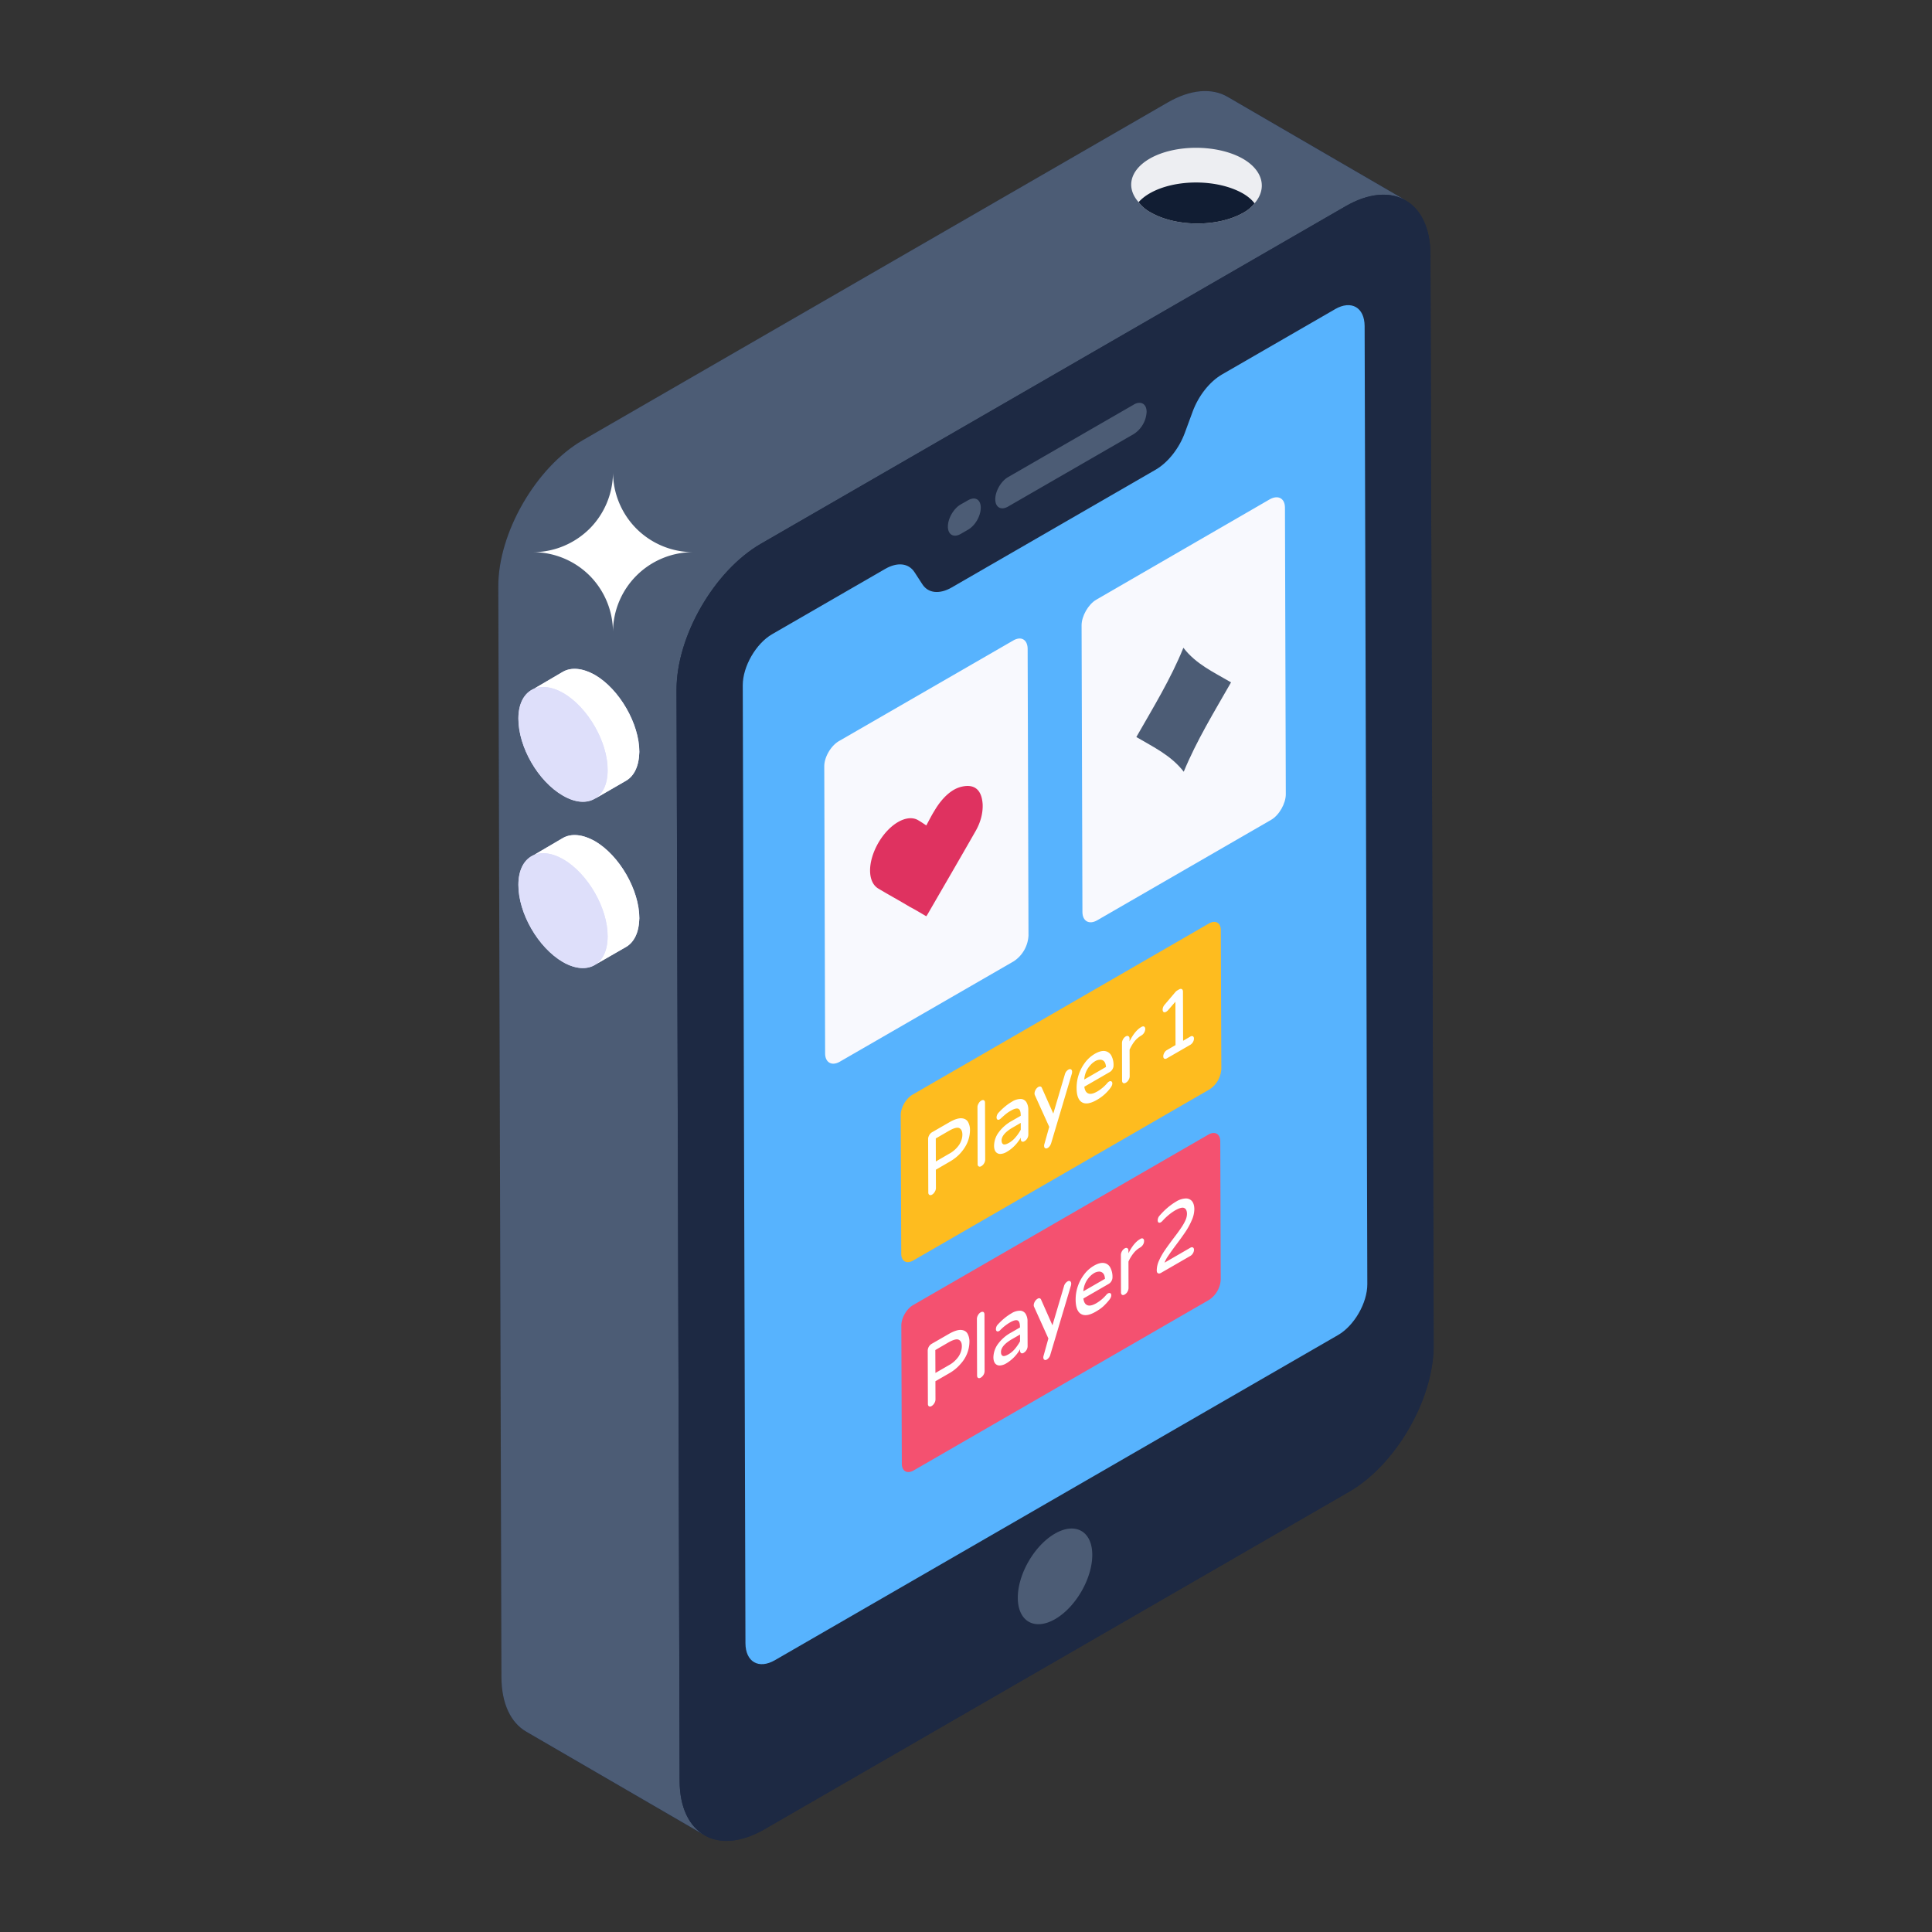
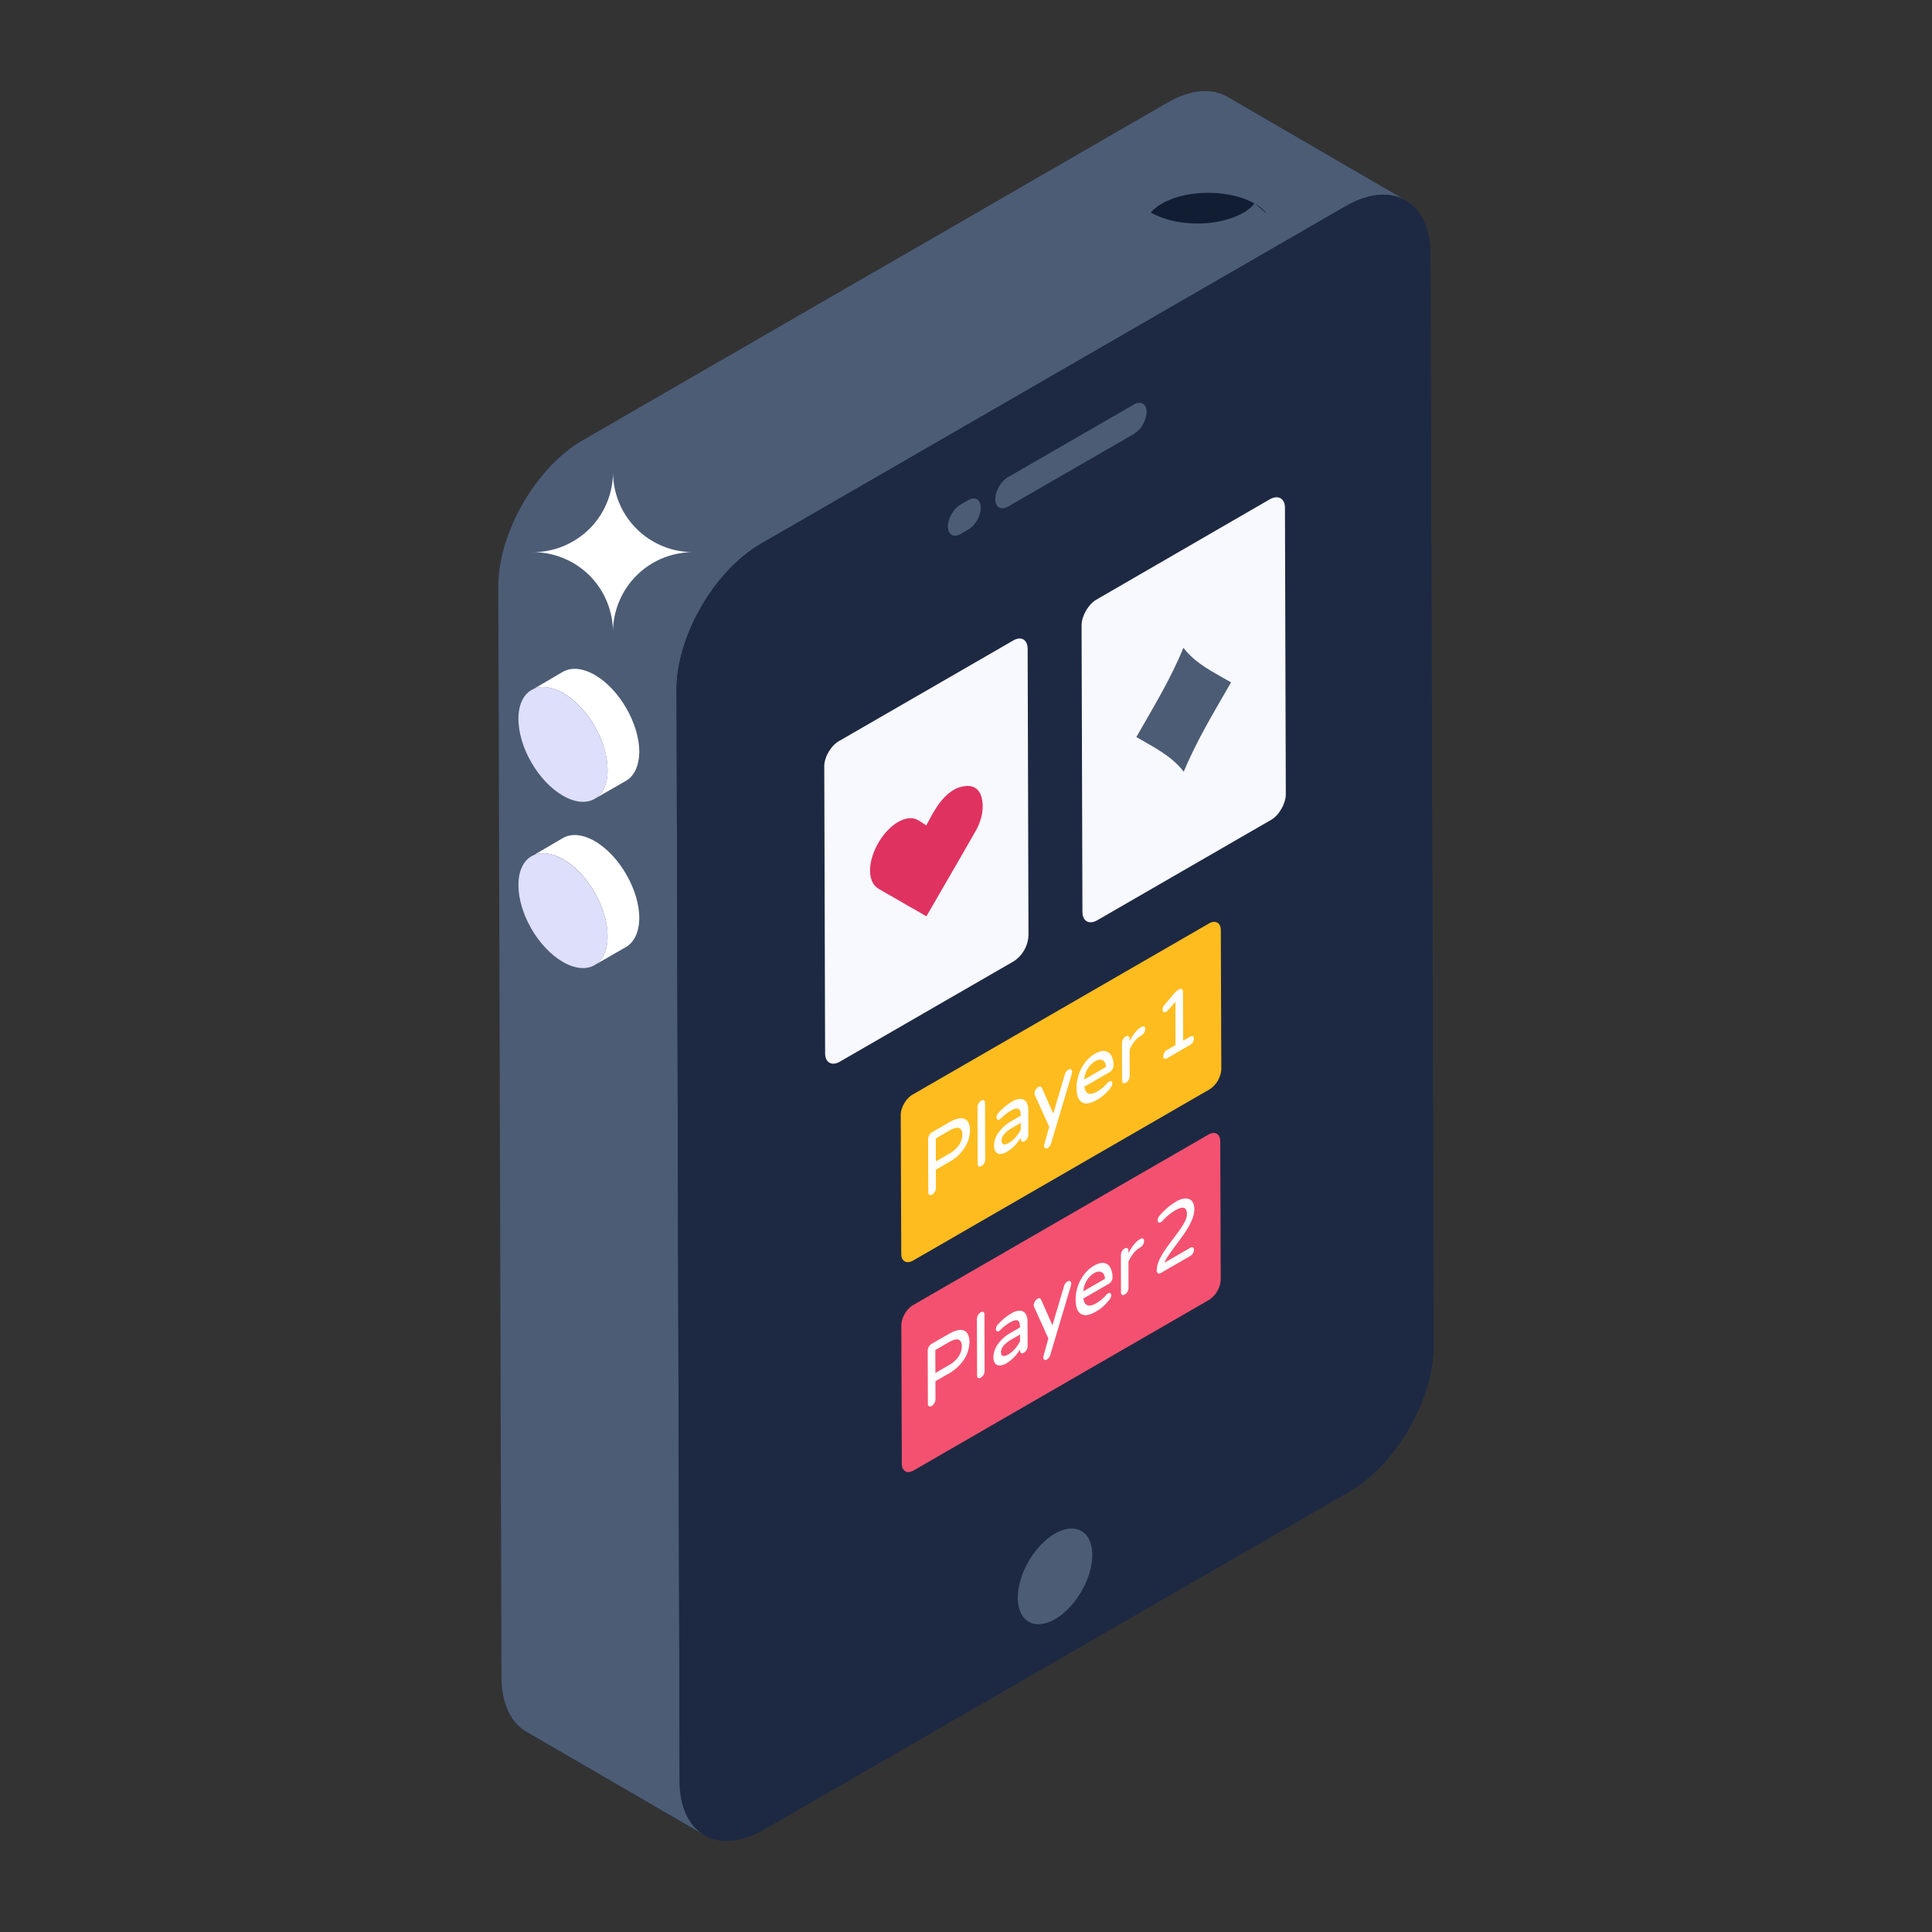
<svg xmlns="http://www.w3.org/2000/svg" width="250" height="250">
  <rect width="100%" height="100%" fill="#333333" stroke="none" />
  <path d="M185.52 174.117c0 6.934-4.907 15.426-10.946 18.914l-75.66 43.68c-3.066 1.746-5.8 1.934-7.781.758L68.066 224.07c-1.933-1.132-3.16-3.586-3.16-7.027L64.48 75.91c0-6.933 4.907-15.472 10.899-18.914l75.707-43.726c3.02-1.747 5.754-1.887 7.781-.754l23.02 13.394a2.29 2.29 0 0 0-.332-.14c2.172 1.035 3.539 3.535 3.539 7.214Zm0 0" style="stroke:none;fill-rule:nonzero;fill:#1d2943;fill-opacity:1" />
  <path d="M181.887 25.926c-1.98-1.149-4.742-.98-7.778.77L98.457 70.362c-6.05 3.504-10.934 11.98-10.91 18.926l.398 141.16c0 3.434 1.239 5.867 3.2 7.008l-23.06-13.387c-1.964-1.144-3.179-3.574-3.198-7.027L64.48 75.895c-.023-6.942 4.887-15.442 10.91-18.922l75.68-43.696c3.016-1.75 5.77-1.914 7.778-.746l23.039 13.387Zm0 0" style="stroke:none;fill-rule:nonzero;fill:#4c5c75;fill-opacity:1" />
  <path d="M174.113 26.688c6.043-3.489 10.969-.665 10.992 6.273l.395 141.156c.02 6.946-4.871 15.414-10.914 18.906l-75.66 43.68c-6.04 3.492-10.965.684-10.98-6.258l-.403-141.152c-.02-6.945 4.871-15.434 10.914-18.926l75.66-43.68Zm0 0" style="stroke:none;fill-rule:nonzero;fill:#1d2943;fill-opacity:1" />
-   <path d="M172.758 40.004c2.105-1.211 3.812-.223 3.824 2.195l.348 123.977c.004 2.418-1.688 5.37-3.793 6.582l-72.856 42.066c-2.101 1.215-3.808.223-3.82-2.191l-.348-123.965c-.004-2.414 1.703-5.395 3.805-6.606l14.625-8.445c1.578-.91 3.027-.754 3.793.422l1.023 1.574c.75 1.16 2.215 1.313 3.793.403l26.391-15.239c1.578-.914 3.039-2.75 3.777-4.777l1.012-2.746c.754-2.047 2.2-3.875 3.797-4.8l14.629-8.446Zm0 0" style="stroke:none;fill-rule:nonzero;fill:#57b3fe;fill-opacity:1" />
  <path d="M146.71 52.348c.911-.524 1.661-.094 1.661.945a3.63 3.63 0 0 1-1.648 2.863l-16.274 9.39c-.906.528-1.656.118-1.66-.94 0-1.051.738-2.336 1.649-2.864l16.273-9.387Zm-21.46 12.394c.938-.543 1.656-.101 1.66.942 0 1.066-.707 2.32-1.652 2.863l-.942.543c-.906.52-1.652.113-1.66-.95 0-1.046.739-2.335 1.649-2.859Zm11.254 133.711c2.656-1.535 4.828-.312 4.836 2.734.008 3.07-2.145 6.79-4.8 8.32-2.657 1.536-4.83.317-4.837-2.753-.008-3.05 2.145-6.77 4.8-8.3Zm0 0" style="stroke:none;fill-rule:nonzero;fill:#4c5c75;fill-opacity:1" />
-   <path d="M67.074 92.984c0-2.027.805-3.347 2.031-3.867l3.774-2.215c1.035-.566 2.453-.472 4.101.422 3.16 1.84 5.754 6.32 5.754 9.953-.046 1.84-.66 3.114-1.695 3.727l-4.059 2.36c.047-.048.094-.048.141-.141-1.082.754-2.594.707-4.289-.285-3.21-1.84-5.758-6.274-5.758-9.954Zm15.66 25.852c-.046 1.793-.66 3.066-1.695 3.68l-3.773 2.168c-.098.046-.145.093-.239.14-1.035.66-2.547.614-4.195-.328-3.21-1.887-5.758-6.32-5.758-10 0-2.027.805-3.351 2.031-3.867l3.774-2.219c1.035-.566 2.453-.472 4.101.426 3.16 1.84 5.754 6.32 5.754 10Zm0 0" style="stroke:none;fill-rule:nonzero;fill:#dedffa;fill-opacity:1" />
  <path d="M82.727 97.3c-.028 1.817-.665 3.102-1.696 3.72l-4.074 2.343c1.027-.59 1.664-1.87 1.664-3.718.031-3.614-2.535-8.122-5.738-9.97-1.434-.816-2.77-.972-3.766-.562l3.742-2.195c1.051-.586 2.485-.508 4.102.414 3.2 1.844 5.766 6.328 5.766 9.969Zm0 0" style="stroke:none;fill-rule:nonzero;fill:#fff;fill-opacity:1" />
  <path d="M72.879 89.684c3.195 1.847 5.766 6.336 5.754 9.976-.012 3.676-2.594 5.145-5.793 3.3-3.2-1.847-5.77-6.296-5.754-9.976.004-3.629 2.594-5.144 5.793-3.3Zm0 0" style="stroke:none;fill-rule:nonzero;fill:#dedffa;fill-opacity:1" />
  <path d="M82.727 118.813c-.028 1.82-.665 3.097-1.696 3.714l-4.074 2.344c1.027-.59 1.664-1.867 1.664-3.715.031-3.613-2.535-8.125-5.738-9.969-1.434-.82-2.77-.976-3.766-.566l3.742-2.191c1.051-.59 2.485-.512 4.102.41 3.2 1.847 5.766 6.328 5.766 9.972Zm0 0" style="stroke:none;fill-rule:nonzero;fill:#fff;fill-opacity:1" />
  <path d="M72.879 111.195c3.195 1.848 5.766 6.336 5.754 9.973-.012 3.68-2.594 5.152-5.793 3.305-3.2-1.844-5.77-6.297-5.754-9.973.004-3.64 2.594-5.152 5.793-3.3Zm0 0" style="stroke:none;fill-rule:nonzero;fill:#dedffa;fill-opacity:1" />
-   <path d="M162.34 26.305a4.665 4.665 0 0 1-1.48 1.238c-3.31 1.871-8.692 1.824-11.95-.047a4.807 4.807 0 0 1-1.574-1.336c-1.633-1.828-1.191-4.098 1.43-5.629 3.254-1.875 8.734-1.875 12.047 0 2.664 1.532 3.16 3.899 1.527 5.774Zm0 0" style="stroke:none;fill-rule:nonzero;fill:#edeef2;fill-opacity:1" />
-   <path d="M162.34 26.305a4.665 4.665 0 0 1-1.48 1.238c-3.31 1.871-8.692 1.824-11.95-.047a4.807 4.807 0 0 1-1.574-1.336c.344-.394.832-.793 1.43-1.137 3.254-1.878 8.734-1.878 12.047 0 .687.395 1.18.84 1.527 1.282Zm0 0" style="stroke:none;fill-rule:nonzero;fill:#111d33;fill-opacity:1" />
+   <path d="M162.34 26.305a4.665 4.665 0 0 1-1.48 1.238c-3.31 1.871-8.692 1.824-11.95-.047c.344-.394.832-.793 1.43-1.137 3.254-1.878 8.734-1.878 12.047 0 .687.395 1.18.84 1.527 1.282Zm0 0" style="stroke:none;fill-rule:nonzero;fill:#111d33;fill-opacity:1" />
  <path d="M89.7 71.45a10.37 10.37 0 0 0-10.38 10.374 10.4 10.4 0 0 0-3.027-7.344 10.389 10.389 0 0 0-7.344-3.03c2.864 0 5.461-1.169 7.344-3.036a10.393 10.393 0 0 0 3.031-7.34 10.39 10.39 0 0 0 3.035 7.34 10.397 10.397 0 0 0 7.34 3.035Zm0 0" style="stroke:none;fill-rule:nonzero;fill:#fff;fill-opacity:1" />
  <path d="M166.383 102.773c0 1.2-.867 2.723-1.903 3.317l-22.511 13c-1.035.594-1.903.11-1.903-1.09l-.109-37.086c0-1.191.867-2.715 1.902-3.316l22.457-12.993c1.086-.601 1.957-.109 1.957 1.082Zm0 0" style="stroke:none;fill-rule:nonzero;fill:#f8f9fe;fill-opacity:1" />
  <path d="M153.133 83.824c1.637 2.133 3.972 3.184 6.164 4.473-2.18 3.82-4.461 7.535-6.121 11.566-1.645-2.129-3.942-3.199-6.133-4.492 2.18-3.816 4.46-7.531 6.086-11.547Zm0 0" style="stroke:none;fill-rule:nonzero;fill:#4c5c75;fill-opacity:1" />
  <path d="M133.086 121.07a4.251 4.251 0 0 1-1.902 3.317l-22.516 12.996c-1.031.597-1.898.113-1.898-1.086l-.11-37.137c0-1.2.867-2.664 1.903-3.265l22.511-12.993c1.086-.652 1.903-.109 1.903 1.082Zm0 0" style="stroke:none;fill-rule:nonzero;fill:#f8f9fe;fill-opacity:1" />
  <path d="M123.414 102.207a3.727 3.727 0 0 1 1.367-.473c1.465-.207 2.266.61 2.375 2.348.04 1.094-.238 2.29-.93 3.488-2.074 3.637-4.152 7.196-6.226 10.79l-.14.203c-.731-.422-1.43-.856-2.16-1.231-1.321-.8-2.68-1.531-4.005-2.328-1.465-.828-1.472-3.422-.05-5.918.71-1.227 1.632-2.176 2.562-2.715.93-.535 1.86-.66 2.57-.254.352.2.7.434 1.086.695.38-.699.688-1.32 1.04-1.878.742-1.266 1.6-2.192 2.511-2.727Zm0 0" style="stroke:none;fill-rule:nonzero;fill:#df3260;fill-opacity:1" />
  <path d="M156.438 119.5c.843-.484 1.535-.094 1.535.871l.066 17.953a3.376 3.376 0 0 1-1.531 2.645l-38.348 22.144c-.847.485-1.539.094-1.539-.879l-.066-17.945c0-.973.687-2.156 1.53-2.644l38.349-22.145Zm0 0" style="stroke:none;fill-rule:nonzero;fill:#febc1f;fill-opacity:1" />
  <path d="M125.25 145.156c-.18-.285-.473-.437-.871-.453-.402-.008-.922.16-1.547.527l-2.246 1.293a1.01 1.01 0 0 0-.344.368c-.09.164-.144.332-.144.488l.023 6.922c0 .156.047.262.145.316.093.059.207.043.343-.031a1.01 1.01 0 0 0 .348-.367.933.933 0 0 0 .152-.485l-.011-2.375 1.746-1.011c.629-.356 1.152-.782 1.547-1.258.402-.473.691-.961.867-1.45.164-.445.25-.917.258-1.394a2.079 2.079 0 0 0-.266-1.09Zm-2.496 4.176-1.656.961-.008-2.98 1.656-.958c.66-.382 1.121-.507 1.387-.378.262.136.398.414.398.84 0 .425-.129.851-.394 1.288a3.738 3.738 0 0 1-1.383 1.227Zm4.73.719a.977.977 0 0 1-.14.48 1.012 1.012 0 0 1-.352.364c-.137.082-.25.097-.347.035-.094-.047-.141-.157-.141-.313l-.02-7.347c0-.157.043-.313.145-.48a.915.915 0 0 1 .34-.372c.14-.078.261-.098.351-.04.094.052.14.165.14.325Zm5.579-6.43a1.885 1.885 0 0 0-.239-.984.883.883 0 0 0-.703-.43 2.069 2.069 0 0 0-1.168.348c-.582.332-1.16.808-1.719 1.406a.938.938 0 0 0-.28.637c0 .136.046.226.116.273.086.047.18.04.293-.031a.602.602 0 0 0 .14-.106c.208-.195.423-.386.642-.57.207-.168.425-.312.656-.441.433-.254.765-.34.972-.25.2.093.309.386.309.863v.047l-1.152.66a5.246 5.246 0 0 0-1.711 1.496 2.958 2.958 0 0 0-.586 1.715c0 .351.074.617.222.8.149.18.372.278.602.266.293-.02.574-.113.82-.27.723-.413 1.332-1.034 1.813-1.831v.176c0 .156.047.261.14.312.094.059.208.047.344-.039a.96.96 0 0 0 .352-.356 1 1 0 0 0 .14-.48Zm-.977 2.566c-.18.333-.402.657-.656.958-.23.28-.508.523-.817.71-.363.211-.62.282-.773.215-.156-.074-.227-.234-.235-.488 0-.566.489-1.129 1.45-1.687l1.03-.594Zm6.64-7.492a.951.951 0 0 1-.027.23l-2.672 8.981c-.097.305-.25.524-.453.64-.125.075-.234.083-.328.028-.094-.054-.137-.16-.137-.308 0-.067.008-.145.032-.215l.629-2.238-1.86-4.106a.493.493 0 0 1-.043-.2c.004-.167.051-.331.137-.48a.982.982 0 0 1 .344-.37.41.41 0 0 1 .285-.06c.074.02.14.071.172.145l1.492 3.356 1.492-5.059c.066-.262.227-.484.453-.629.137-.074.254-.094.348-.027.094.05.14.16.14.316Zm5.231-.34a.93.93 0 0 0 .133-.472c.02-.45-.078-.89-.285-1.29a1.122 1.122 0 0 0-.82-.585c-.364-.055-.79.058-1.29.34-.523.304-.976.71-1.328 1.199a5.401 5.401 0 0 0-1.054 3.242c0 .957.234 1.578.695 1.848.449.27 1.097.164 1.902-.297a5.653 5.653 0 0 0 1.746-1.516c.18-.234.278-.437.278-.62 0-.142-.047-.235-.137-.278-.086-.047-.188-.031-.3.035a.704.704 0 0 0-.2.172 5.323 5.323 0 0 1-.594.594c-.223.191-.46.363-.71.507-.509.293-.907.38-1.188.25-.274-.12-.438-.41-.493-.863l3.286-1.898a.982.982 0 0 0 .359-.368Zm-2.254-1.035c.195-.117.414-.183.64-.191.2-.012.395.066.528.215.145.156.219.398.246.719l-2.812 1.625c.039-.676.304-1.317.757-1.82.18-.216.399-.4.641-.548Zm6.492-4.152c-.023.34-.207.644-.496.816l-.047.032a3.04 3.04 0 0 0-.851.742 5.21 5.21 0 0 0-.633 1.074l.012 3.422c0 .16-.047.328-.14.48a.928.928 0 0 1-.356.371c-.137.075-.25.094-.348.036-.09-.051-.14-.16-.14-.317l-.012-4.855a.98.98 0 0 1 .14-.485.959.959 0 0 1 .34-.367c.14-.078.254-.094.352-.031.101.05.148.164.148.316v.344c.45-.898.953-1.52 1.5-1.84l.047-.027c.144-.078.258-.086.344-.035.097.058.132.164.144.32Zm6.301 1.227a.932.932 0 0 1-.133.46 1.023 1.023 0 0 1-.332.34l-3.047 1.758c-.125.07-.234.086-.328.031-.082-.047-.129-.144-.129-.297 0-.148.047-.3.133-.453a.875.875 0 0 1 .32-.343l1.133-.657-.015-5.613-.942 1.086a.964.964 0 0 1-.246.207c-.137.086-.25.094-.328.047-.09-.047-.137-.156-.137-.309 0-.234.094-.457.282-.672l1.335-1.57a1.02 1.02 0 0 1 .293-.254l.208-.125c.14-.078.261-.094.363-.039.101.055.148.172.148.328l.02 6.356.933-.543c.13-.078.239-.086.332-.035.094.047.137.152.137.304Zm0 0" style="stroke:none;fill-rule:nonzero;fill:#fff;fill-opacity:1" />
  <path d="M156.367 146.816c.844-.484 1.528-.093 1.535.871l.059 17.887a3.349 3.349 0 0 1-1.516 2.633l-38.218 22.066c-.844.485-1.528.094-1.532-.87l-.062-17.887c0-.97.68-2.153 1.52-2.637Zm0 0" style="stroke:none;fill-rule:nonzero;fill:#f45170;fill-opacity:1" />
  <path d="M125.18 172.543c-.176-.285-.47-.434-.864-.453-.402-.008-.914.164-1.543.527l-2.242 1.29c-.14.09-.261.218-.344.366a1.04 1.04 0 0 0-.14.48l.023 6.907c0 .153.047.258.14.317.095.046.216.039.345-.04a1 1 0 0 0 .347-.363.94.94 0 0 0 .149-.48l-.008-2.364 1.746-1.007a5.494 5.494 0 0 0 1.535-1.262 4.289 4.289 0 0 0 1.121-2.828 2.116 2.116 0 0 0-.265-1.09Zm-2.48 4.16-1.657.957-.012-2.965 1.653-.96c.656-.376 1.12-.505 1.382-.368.266.13.395.406.395.828 0 .422-.125.852-.39 1.29a3.71 3.71 0 0 1-1.372 1.218Zm4.706.715a.972.972 0 0 1-.14.488c-.086.145-.207.27-.352.36-.137.074-.25.093-.34.035-.094-.047-.14-.16-.14-.317l-.024-7.32a.98.98 0 0 1 .14-.476.932.932 0 0 1 .34-.368c.141-.086.266-.093.36-.047.094.059.14.165.14.332Zm5.555-6.398a1.82 1.82 0 0 0-.23-.98.863.863 0 0 0-.704-.435 2.06 2.06 0 0 0-1.164.352c-.574.332-1.156.8-1.71 1.398a.89.89 0 0 0-.282.637c0 .13.043.227.125.266.074.047.168.039.281-.024a.553.553 0 0 0 .141-.105 5.798 5.798 0 0 1 1.293-1.016c.441-.254.762-.332.969-.246.207.094.304.383.304.86v.046l-1.144.66a5.197 5.197 0 0 0-1.707 1.485c-.367.5-.57 1.098-.586 1.715 0 .347.082.613.223.797.152.18.378.277.613.265.289-.023.566-.113.812-.265a5.06 5.06 0 0 0 1.801-1.832v.175c0 .157.047.258.14.317.094.055.208.043.344-.043a1 1 0 0 0 .352-.36.983.983 0 0 0 .14-.48Zm-.969 2.55a5.777 5.777 0 0 1-.652.961 3.12 3.12 0 0 1-.817.703c-.359.211-.617.282-.773.215-.152-.078-.223-.238-.223-.492-.004-.562.477-1.121 1.434-1.676l1.031-.594Zm6.621-7.465a.966.966 0 0 1-.031.235l-2.664 8.941a1.051 1.051 0 0 1-.445.637c-.133.082-.243.09-.332.031-.09-.047-.133-.156-.137-.308a.64.64 0 0 1 .035-.207l.621-2.235-1.847-4.09a.456.456 0 0 1-.047-.203c0-.156.047-.32.14-.48a.99.99 0 0 1 .344-.363c.105-.067.195-.086.273-.067a.27.27 0 0 1 .18.145l1.484 3.351 1.489-5.043c.062-.262.226-.484.453-.629.129-.078.254-.093.344-.03.093.054.14.163.14.315Zm5.211-.34a.925.925 0 0 0 .13-.472 2.503 2.503 0 0 0-.286-1.277 1.095 1.095 0 0 0-.813-.582c-.363-.055-.792.058-1.285.34-.52.3-.972.706-1.324 1.195a5.325 5.325 0 0 0-1.059 3.226c.008.95.239 1.57.7 1.836.453.27 1.09.172 1.894-.297.395-.226.723-.457.973-.683.25-.23.512-.508.766-.824.187-.227.277-.43.277-.614 0-.144-.047-.234-.133-.277-.082-.043-.187-.031-.305.035a.89.89 0 0 0-.195.168 5.012 5.012 0 0 1-1.3 1.098c-.505.293-.907.37-1.18.246-.274-.113-.438-.406-.496-.856l3.28-1.894a.972.972 0 0 0 .356-.367Zm-2.254-1.023c.196-.117.414-.187.64-.199a.682.682 0 0 1 .536.227c.137.144.215.386.238.707l-2.8 1.617a3.039 3.039 0 0 1 .754-1.817c.183-.21.394-.39.632-.535Zm6.473-4.148a.894.894 0 0 1-.14.469 1.01 1.01 0 0 1-.352.351l-.047.031c-.324.188-.61.438-.84.739a5.02 5.02 0 0 0-.64 1.066l.007 3.418a.99.99 0 0 1-.14.484.949.949 0 0 1-.348.356c-.137.078-.25.097-.344.039-.094-.05-.144-.16-.144-.317l-.012-4.835a.99.99 0 0 1 .14-.485.95.95 0 0 1 .344-.36c.133-.081.254-.093.344-.034.102.054.149.16.149.316l.003.336c.446-.895.946-1.508 1.493-1.824l.047-.028c.14-.086.253-.093.343-.039.094.059.14.168.14.317Zm6.32.832c.094.047.14.156.14.297a.91.91 0 0 1-.14.457.913.913 0 0 1-.332.336l-3.785 2.187c-.156.094-.297.113-.398.055-.114-.055-.164-.176-.164-.367.007-.446.109-.883.3-1.286.203-.449.45-.894.739-1.308.28-.418.66-.934 1.12-1.55.4-.52.72-.954.946-1.294.234-.332.43-.66.582-.992.137-.27.211-.566.223-.867 0-.414-.121-.668-.36-.778-.234-.109-.62 0-1.152.297-.578.336-1.133.797-1.656 1.367a.967.967 0 0 1-.203.176c-.118.07-.22.078-.297.04-.082-.051-.121-.15-.121-.286a.914.914 0 0 1 .238-.597c.668-.774 1.406-1.399 2.191-1.856a2.529 2.529 0 0 1 1.168-.375 1.02 1.02 0 0 1 .832.336c.2.238.309.59.313 1.055a3.645 3.645 0 0 1-.348 1.46 8.936 8.936 0 0 1-.812 1.481c-.313.465-.727 1.04-1.227 1.703-.355.473-.7.953-1.031 1.446a3.92 3.92 0 0 0-.441.828l3.343-1.934c.13-.074.239-.086.332-.031Zm0 0" style="stroke:none;fill-rule:nonzero;fill:#fff;fill-opacity:1" />
</svg>